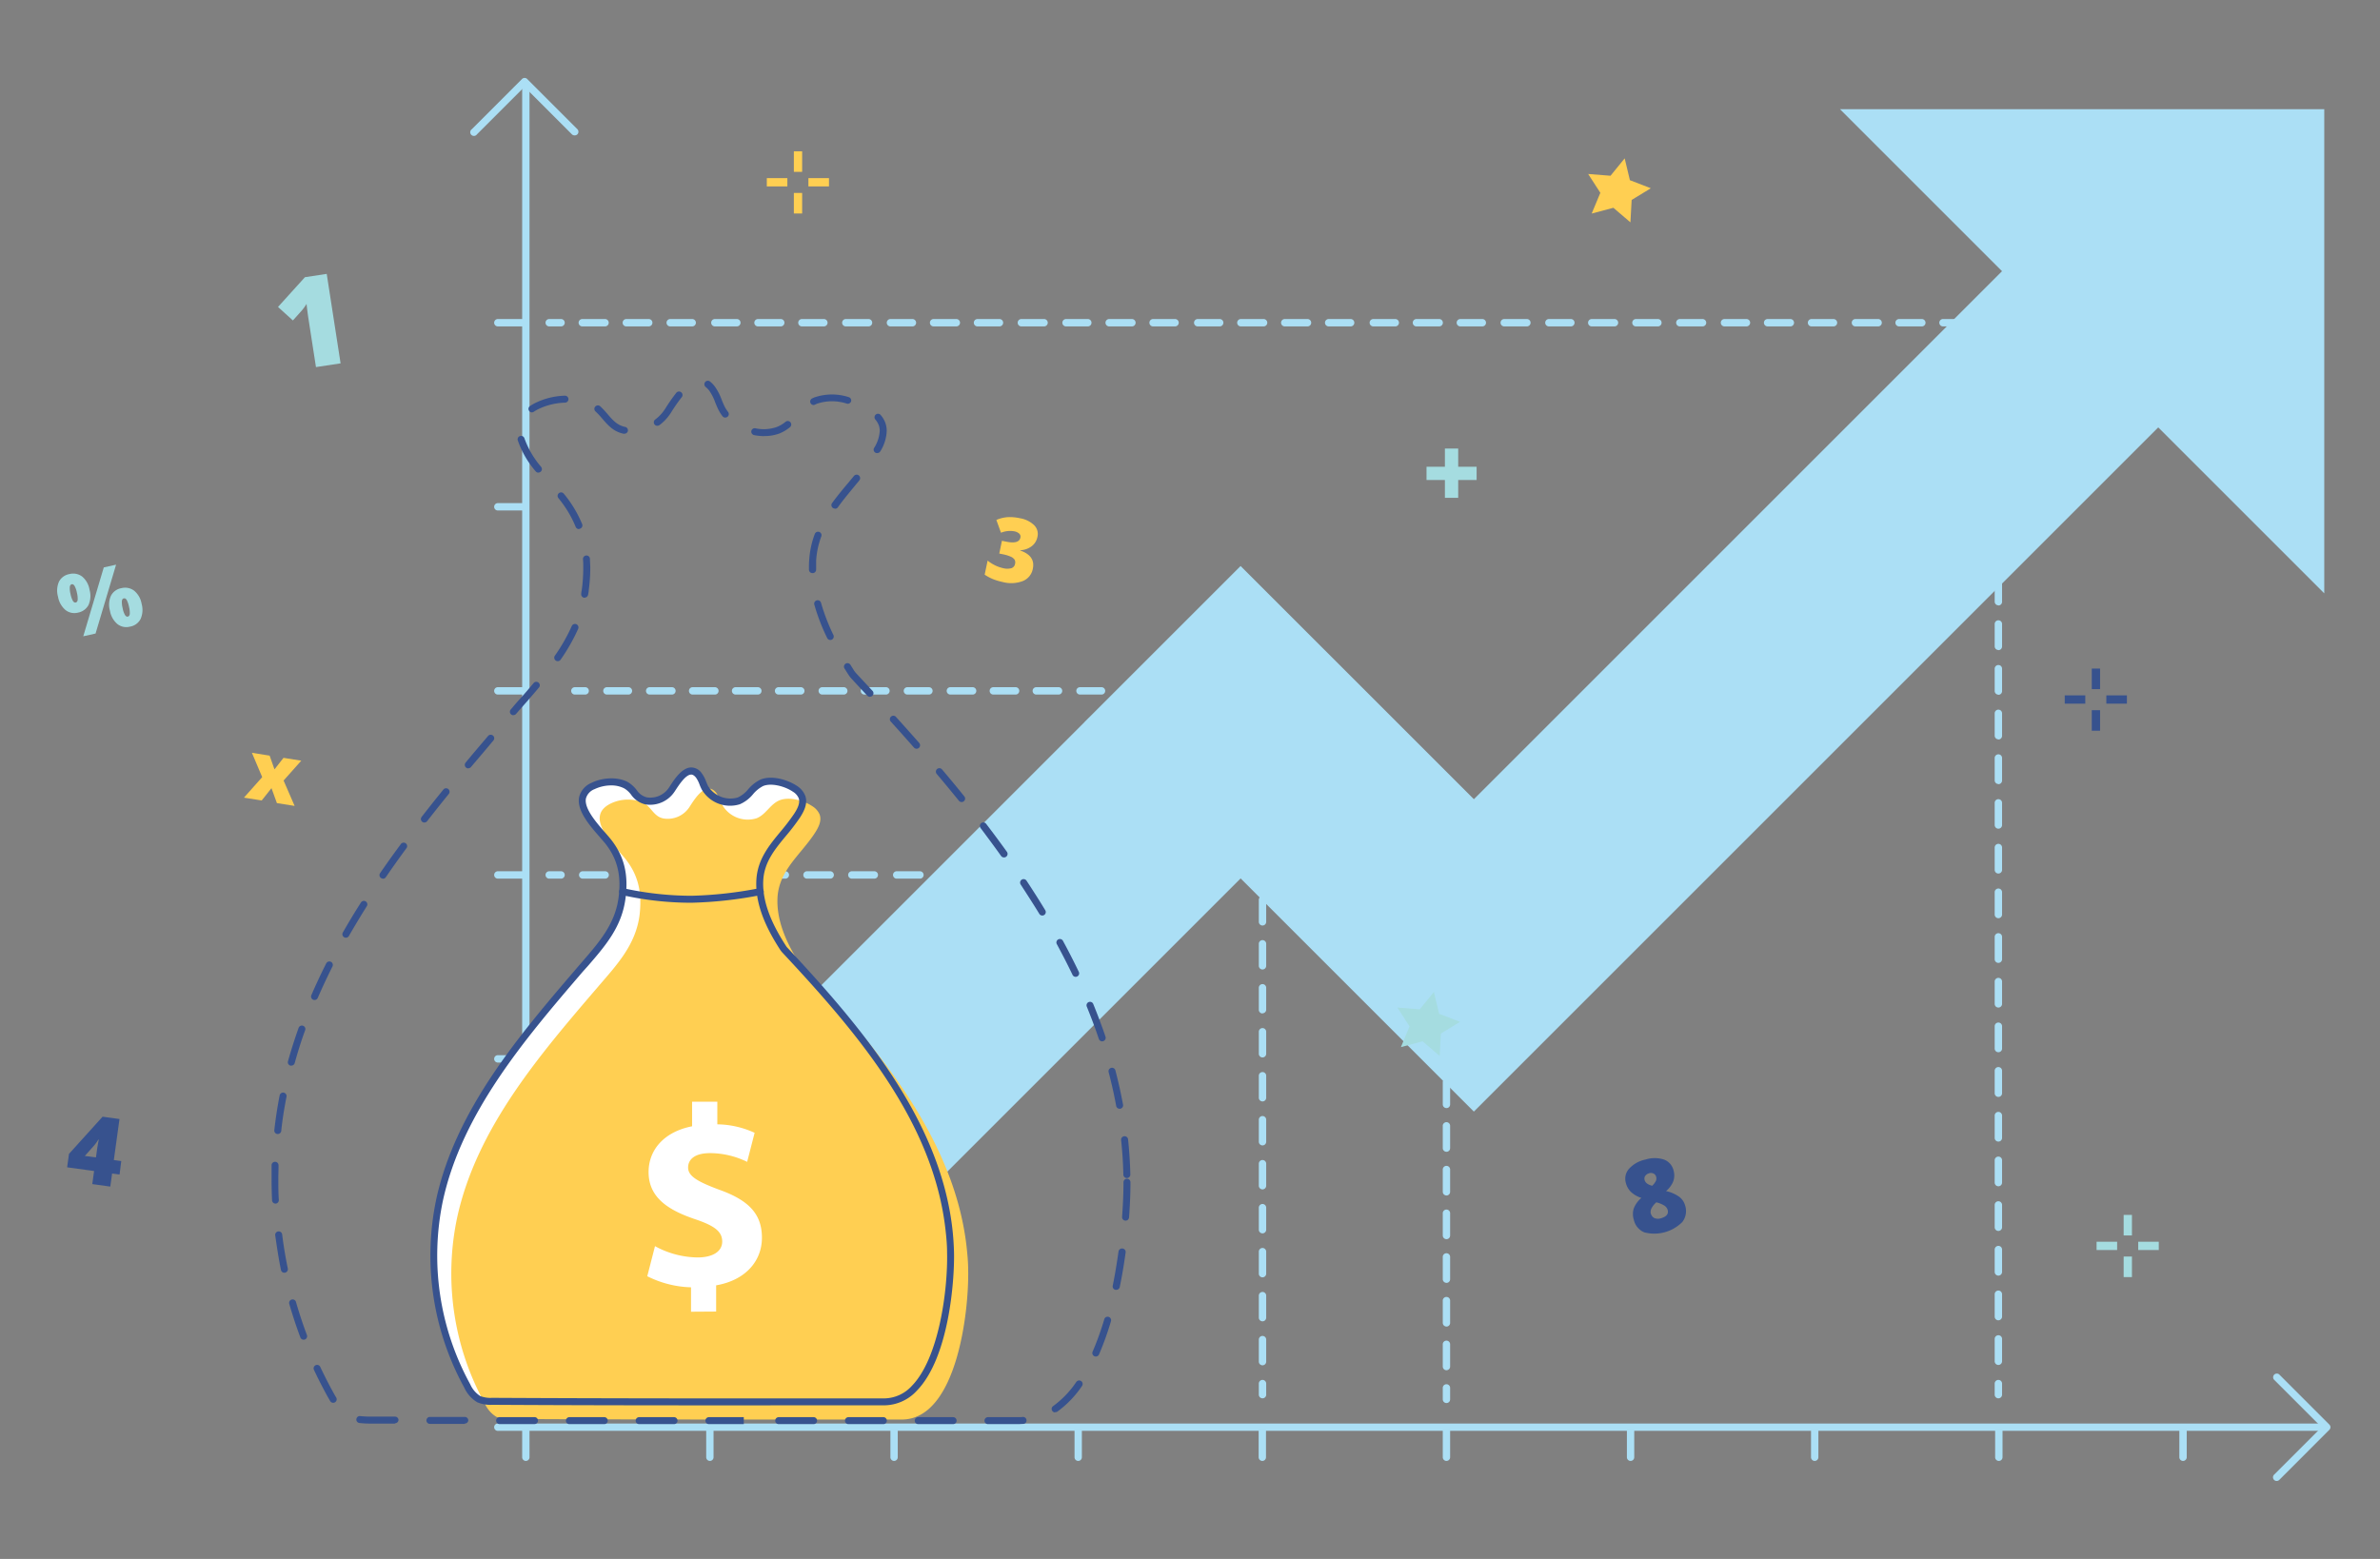
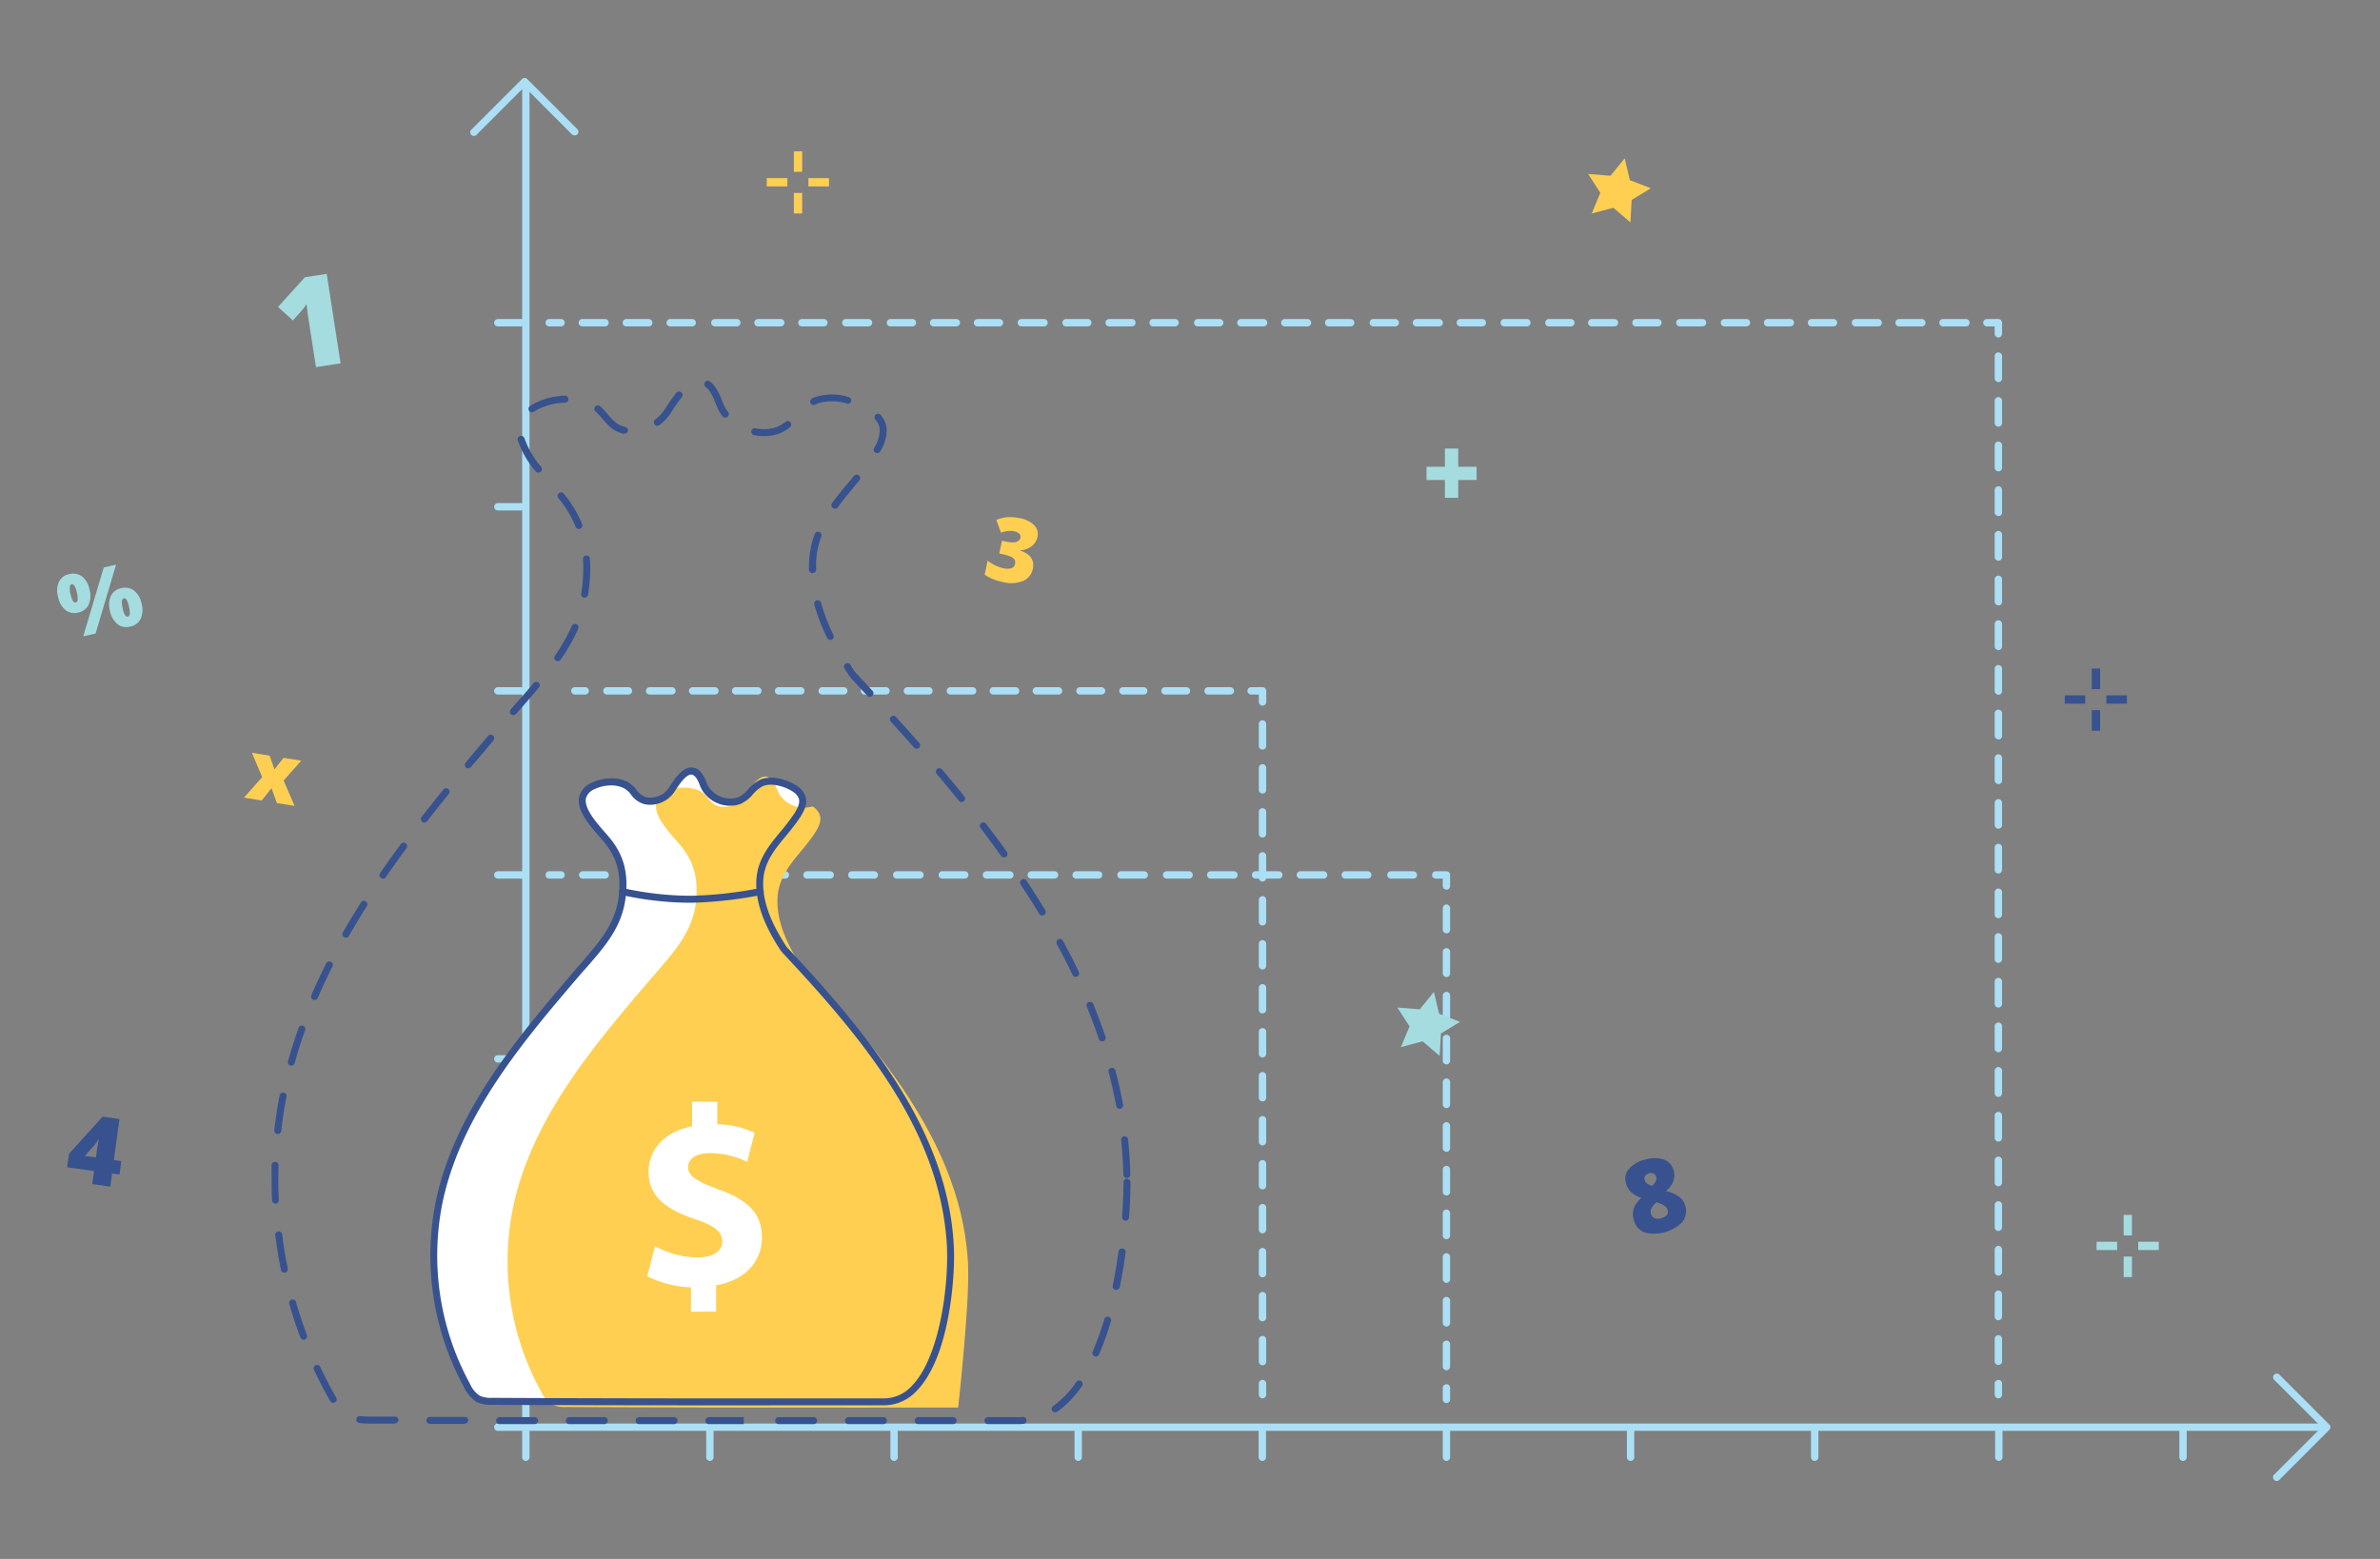
<svg xmlns="http://www.w3.org/2000/svg" id="Layer_1" data-name="Layer 1" viewBox="0 0 580 380">
  <rect x="0" y="0" width="580" height="380" fill="#808080" stroke="none" />
  <defs>
    <style>.cls-1{fill:#abdff5;}.cls-2{fill:#fff;}.cls-3{fill:#ffcf52;}.cls-4{fill:#37528e;}.cls-5{fill:#a5dce0;}</style>
  </defs>
  <title>Artboard 4</title>
  <path class="cls-1" d="M142.72,169.3H140a.9.9,0,0,1,0-1.79h2.7a.9.9,0,0,1,0,1.79Z" />
  <path class="cls-1" d="M299.74,169.3h-5.23a.9.9,0,1,1,0-1.79h5.23a.9.9,0,1,1,0,1.79Zm-10.46,0H284a.9.9,0,1,1,0-1.79h5.24a.9.9,0,0,1,0,1.79Zm-10.47,0h-5.24a.9.9,0,0,1,0-1.79h5.24a.9.9,0,0,1,0,1.79Zm-10.47,0H263.1a.9.9,0,0,1,0-1.79h5.24a.9.9,0,1,1,0,1.79Zm-10.47,0h-5.23a.9.9,0,1,1,0-1.79h5.23a.9.9,0,1,1,0,1.79Zm-10.47,0h-5.23a.9.9,0,1,1,0-1.79h5.23a.9.9,0,1,1,0,1.79Zm-10.47,0H231.7a.9.9,0,1,1,0-1.79h5.23a.9.9,0,1,1,0,1.79Zm-10.46,0h-5.24a.9.9,0,1,1,0-1.79h5.24a.9.9,0,0,1,0,1.79Zm-10.47,0h-5.24a.9.9,0,1,1,0-1.79H216a.9.9,0,0,1,0,1.79Zm-10.47,0h-5.24a.9.9,0,0,1,0-1.79h5.24a.9.9,0,1,1,0,1.79Zm-10.47,0h-5.23a.9.9,0,1,1,0-1.79h5.23a.9.9,0,1,1,0,1.79Zm-10.47,0h-5.23a.9.9,0,1,1,0-1.79h5.23a.9.9,0,1,1,0,1.79Zm-10.47,0h-5.23a.9.9,0,1,1,0-1.79h5.23a.9.9,0,1,1,0,1.79Zm-10.47,0h-5.23a.9.9,0,1,1,0-1.79h5.23a.9.9,0,1,1,0,1.79Zm-10.46,0H148a.9.9,0,1,1,0-1.79h5.24a.9.9,0,0,1,0,1.79Z" />
  <path class="cls-1" d="M307.67,172a.91.91,0,0,1-.9-.9v-1.8H305a.9.9,0,1,1,0-1.79h2.69a.9.9,0,0,1,.9.9v2.69A.9.9,0,0,1,307.67,172Z" />
  <path class="cls-1" d="M307.67,332.8a.9.9,0,0,1-.9-.9v-5.36a.9.9,0,0,1,1.8,0v5.36A.9.9,0,0,1,307.67,332.8Zm0-10.72a.9.9,0,0,1-.9-.9v-5.36a.9.9,0,0,1,1.8,0v5.36A.9.9,0,0,1,307.67,322.08Zm0-10.72a.9.9,0,0,1-.9-.9V305.1a.9.9,0,0,1,1.8,0v5.36A.9.9,0,0,1,307.67,311.36Zm0-10.72a.9.9,0,0,1-.9-.9v-5.36a.9.9,0,0,1,1.8,0v5.36A.9.9,0,0,1,307.67,300.64Zm0-10.72a.9.9,0,0,1-.9-.9v-5.36a.9.9,0,0,1,1.8,0V289A.9.9,0,0,1,307.67,289.92Zm0-10.72a.9.9,0,0,1-.9-.9v-5.36a.9.9,0,0,1,1.8,0v5.36A.9.9,0,0,1,307.67,279.2Zm0-10.72a.9.9,0,0,1-.9-.9v-5.36a.9.9,0,0,1,1.8,0v5.36A.9.9,0,0,1,307.67,268.48Zm0-10.72a.9.9,0,0,1-.9-.9V251.5a.9.9,0,1,1,1.8,0v5.36A.9.9,0,0,1,307.67,257.76Zm0-10.72a.9.9,0,0,1-.9-.9v-5.36a.9.9,0,1,1,1.8,0v5.36A.9.9,0,0,1,307.67,247Zm0-10.72a.9.9,0,0,1-.9-.9v-5.36a.9.9,0,1,1,1.8,0v5.36A.9.9,0,0,1,307.67,236.32Zm0-10.72a.9.9,0,0,1-.9-.9v-5.36a.9.9,0,1,1,1.8,0v5.36A.9.9,0,0,1,307.67,225.6Zm0-10.72a.9.9,0,0,1-.9-.9v-5.36a.9.9,0,1,1,1.8,0V214A.9.9,0,0,1,307.67,214.88Zm0-10.72a.91.91,0,0,1-.9-.9V197.9a.9.9,0,0,1,1.8,0v5.36A.9.9,0,0,1,307.67,204.16Zm0-10.72a.91.91,0,0,1-.9-.9v-5.36a.9.9,0,0,1,1.8,0v5.36A.9.9,0,0,1,307.67,193.44Zm0-10.72a.91.91,0,0,1-.9-.9v-5.36a.9.9,0,0,1,1.8,0v5.36A.9.9,0,0,1,307.67,182.72Z" />
  <path class="cls-1" d="M307.67,340.85a.9.9,0,0,1-.9-.89v-2.7a.9.9,0,0,1,1.8,0V340A.89.89,0,0,1,307.67,340.85Z" />
  <path class="cls-1" d="M136.63,214.17h-2.69a.9.9,0,1,1,0-1.79h2.69a.9.9,0,1,1,0,1.79Z" />
  <path class="cls-1" d="M344.34,214.17h-5.47a.9.9,0,0,1,0-1.79h5.47a.9.9,0,1,1,0,1.79Zm-10.93,0h-5.47a.9.9,0,1,1,0-1.79h5.47a.9.9,0,0,1,0,1.79Zm-10.94,0H317a.9.9,0,1,1,0-1.79h5.46a.9.9,0,1,1,0,1.79Zm-10.93,0h-5.46a.9.9,0,1,1,0-1.79h5.46a.9.9,0,1,1,0,1.79Zm-10.93,0h-5.46a.9.9,0,1,1,0-1.79h5.46a.9.9,0,1,1,0,1.79Zm-10.93,0h-5.47a.9.9,0,0,1,0-1.79h5.47a.9.9,0,1,1,0,1.79Zm-10.93,0h-5.47a.9.9,0,1,1,0-1.79h5.47a.9.9,0,1,1,0,1.79Zm-10.93,0h-5.47a.9.9,0,1,1,0-1.79h5.47a.9.9,0,0,1,0,1.79Zm-10.94,0h-5.46a.9.9,0,1,1,0-1.79h5.46a.9.9,0,1,1,0,1.79Zm-10.93,0h-5.46a.9.9,0,1,1,0-1.79H246a.9.9,0,1,1,0,1.79Zm-10.93,0h-5.47a.9.9,0,0,1,0-1.79H235a.9.9,0,1,1,0,1.79Zm-10.93,0h-5.47a.9.9,0,1,1,0-1.79h5.47a.9.9,0,1,1,0,1.79Zm-10.93,0h-5.47a.9.9,0,1,1,0-1.79h5.47a.9.9,0,0,1,0,1.79Zm-10.94,0h-5.46a.9.9,0,1,1,0-1.79h5.46a.9.9,0,1,1,0,1.79Zm-10.93,0h-5.46a.9.9,0,1,1,0-1.79h5.46a.9.9,0,1,1,0,1.79Zm-10.93,0h-5.47a.9.9,0,0,1,0-1.79h5.47a.9.9,0,1,1,0,1.79Zm-10.93,0H164a.9.9,0,0,1,0-1.79h5.47a.9.9,0,1,1,0,1.79Zm-10.93,0H153a.9.9,0,1,1,0-1.79h5.47a.9.9,0,0,1,0,1.79Zm-10.93,0H142.1a.9.9,0,1,1,0-1.79h5.47a.9.9,0,0,1,0,1.79Z" />
  <path class="cls-1" d="M352.5,216.87a.9.9,0,0,1-.9-.9v-1.8h-1.8a.9.9,0,0,1,0-1.79h2.7a.89.89,0,0,1,.89.9V216A.9.9,0,0,1,352.5,216.87Z" />
  <path class="cls-1" d="M352.5,334a.9.9,0,0,1-.9-.9v-5.32a.9.9,0,1,1,1.79,0v5.32A.89.89,0,0,1,352.5,334Zm0-10.65a.9.9,0,0,1-.9-.9v-5.32a.9.9,0,1,1,1.79,0v5.32A.89.89,0,0,1,352.5,323.36Zm0-10.65a.9.9,0,0,1-.9-.9v-5.32a.9.9,0,1,1,1.79,0v5.32A.89.89,0,0,1,352.5,312.71Zm0-10.65a.89.89,0,0,1-.9-.89v-5.33a.9.9,0,1,1,1.79,0v5.33A.89.89,0,0,1,352.5,302.06Zm0-10.65a.89.89,0,0,1-.9-.89v-5.33a.9.9,0,1,1,1.79,0v5.33A.89.89,0,0,1,352.5,291.41Zm0-10.65a.89.89,0,0,1-.9-.89v-5.33a.9.9,0,1,1,1.79,0v5.33A.89.89,0,0,1,352.5,280.76Zm0-10.65a.89.89,0,0,1-.9-.89v-5.33a.9.9,0,1,1,1.79,0v5.33A.89.89,0,0,1,352.5,270.11Zm0-10.65a.89.89,0,0,1-.9-.89v-5.33a.9.9,0,1,1,1.79,0v5.33A.89.89,0,0,1,352.5,259.46Zm0-10.64a.9.9,0,0,1-.9-.9v-5.33a.9.9,0,0,1,1.79,0v5.33A.9.9,0,0,1,352.5,248.82Zm0-10.65a.9.9,0,0,1-.9-.9v-5.33a.9.9,0,0,1,1.79,0v5.33A.9.9,0,0,1,352.5,238.17Zm0-10.65a.9.9,0,0,1-.9-.9v-5.33a.9.9,0,0,1,1.79,0v5.33A.9.9,0,0,1,352.5,227.52Z" />
  <path class="cls-1" d="M352.5,342a.9.9,0,0,1-.9-.9v-2.69a.9.9,0,1,1,1.79,0v2.69A.89.89,0,0,1,352.5,342Z" />
  <path class="cls-1" d="M136.63,79.56h-2.69a.9.9,0,1,1,0-1.79h2.69a.9.9,0,1,1,0,1.79Z" />
  <path class="cls-1" d="M479,79.56H473.6a.9.9,0,1,1,0-1.79H479a.9.9,0,1,1,0,1.79Zm-10.7,0H462.9a.9.9,0,1,1,0-1.79h5.35a.9.9,0,1,1,0,1.79Zm-10.7,0h-5.34a.9.9,0,1,1,0-1.79h5.34a.9.9,0,1,1,0,1.79Zm-10.69,0h-5.35a.9.9,0,1,1,0-1.79h5.35a.9.9,0,0,1,0,1.79Zm-10.7,0h-5.35a.9.9,0,1,1,0-1.79h5.35a.9.9,0,1,1,0,1.79Zm-10.7,0h-5.35a.9.9,0,0,1,0-1.79h5.35a.9.9,0,1,1,0,1.79Zm-10.7,0h-5.34a.9.9,0,1,1,0-1.79h5.34a.9.9,0,1,1,0,1.79Zm-10.69,0h-5.35a.9.9,0,1,1,0-1.79h5.35a.9.9,0,0,1,0,1.79Zm-10.7,0H388a.9.9,0,1,1,0-1.79h5.35a.9.9,0,1,1,0,1.79Zm-10.7,0h-5.35a.9.9,0,0,1,0-1.79h5.35a.9.9,0,1,1,0,1.79Zm-10.7,0h-5.34a.9.9,0,1,1,0-1.79H372a.9.9,0,1,1,0,1.79Zm-10.69,0h-5.35a.9.9,0,1,1,0-1.79h5.35a.9.9,0,0,1,0,1.79Zm-10.7,0h-5.35a.9.9,0,1,1,0-1.79h5.35a.9.9,0,1,1,0,1.79Zm-10.7,0h-5.35a.9.9,0,0,1,0-1.79h5.35a.9.9,0,1,1,0,1.79Zm-10.69,0h-5.35a.9.9,0,1,1,0-1.79h5.35a.9.9,0,0,1,0,1.79Zm-10.7,0h-5.35a.9.9,0,1,1,0-1.79h5.35a.9.9,0,1,1,0,1.79Zm-10.7,0h-5.35a.9.9,0,1,1,0-1.79h5.35a.9.9,0,1,1,0,1.79Zm-10.7,0h-5.35a.9.9,0,0,1,0-1.79h5.35a.9.9,0,1,1,0,1.79Zm-10.69,0h-5.35a.9.9,0,1,1,0-1.79h5.35a.9.9,0,0,1,0,1.79Zm-10.7,0h-5.35a.9.9,0,1,1,0-1.79h5.35a.9.9,0,1,1,0,1.79Zm-10.7,0h-5.35a.9.9,0,0,1,0-1.79H265a.9.9,0,1,1,0,1.79Zm-10.7,0H249a.9.9,0,1,1,0-1.79h5.34a.9.9,0,1,1,0,1.79Zm-10.69,0h-5.35a.9.9,0,1,1,0-1.79h5.35a.9.9,0,0,1,0,1.79Zm-10.7,0h-5.35a.9.9,0,1,1,0-1.79h5.35a.9.9,0,1,1,0,1.79Zm-10.7,0h-5.35a.9.9,0,0,1,0-1.79h5.35a.9.9,0,1,1,0,1.79Zm-10.7,0h-5.34a.9.9,0,1,1,0-1.79h5.34a.9.9,0,1,1,0,1.79Zm-10.69,0h-5.35a.9.9,0,1,1,0-1.79h5.35a.9.9,0,0,1,0,1.79Zm-10.7,0h-5.35a.9.9,0,1,1,0-1.79h5.35a.9.9,0,1,1,0,1.79Zm-10.7,0h-5.35a.9.9,0,0,1,0-1.79h5.35a.9.9,0,1,1,0,1.79Zm-10.69,0h-5.35a.9.9,0,1,1,0-1.79h5.35a.9.9,0,0,1,0,1.79Zm-10.7,0h-5.35a.9.9,0,1,1,0-1.79H158a.9.9,0,1,1,0,1.79Zm-10.7,0H142a.9.9,0,1,1,0-1.79h5.35a.9.9,0,1,1,0,1.79Z" />
  <path class="cls-1" d="M487,82.26a.9.9,0,0,1-.9-.9v-1.8H484.3a.9.9,0,1,1,0-1.79H487a.9.9,0,0,1,.9.9v2.69A.91.91,0,0,1,487,82.26Z" />
  <path class="cls-1" d="M487,332.72a.9.9,0,0,1-.9-.9v-5.45a.9.9,0,0,1,1.8,0v5.45A.91.91,0,0,1,487,332.72Zm0-10.89a.9.9,0,0,1-.9-.9v-5.45a.9.9,0,0,1,1.8,0v5.45A.91.91,0,0,1,487,321.83Zm0-10.89a.9.9,0,0,1-.9-.9v-5.45a.9.9,0,0,1,1.8,0V310A.91.91,0,0,1,487,310.94Zm0-10.89a.9.9,0,0,1-.9-.9v-5.44a.9.9,0,1,1,1.8,0v5.44A.9.9,0,0,1,487,300.05Zm0-10.89a.9.9,0,0,1-.9-.9v-5.44a.9.9,0,1,1,1.8,0v5.44A.9.9,0,0,1,487,289.16Zm0-10.89a.9.9,0,0,1-.9-.9v-5.44a.9.9,0,0,1,1.8,0v5.44A.9.9,0,0,1,487,278.27Zm0-10.89a.9.9,0,0,1-.9-.9V261a.9.9,0,0,1,1.8,0v5.44A.9.9,0,0,1,487,267.38Zm0-10.89a.9.9,0,0,1-.9-.9v-5.44a.9.9,0,1,1,1.8,0v5.44A.9.9,0,0,1,487,256.49Zm0-10.89a.9.9,0,0,1-.9-.9v-5.44a.9.9,0,1,1,1.8,0v5.44A.9.9,0,0,1,487,245.6Zm0-10.89a.9.9,0,0,1-.9-.9v-5.44a.9.9,0,1,1,1.8,0v5.44A.9.9,0,0,1,487,234.71Zm0-10.89a.9.9,0,0,1-.9-.9v-5.44a.9.9,0,1,1,1.8,0v5.44A.9.9,0,0,1,487,223.82Zm0-10.89a.9.9,0,0,1-.9-.9v-5.44a.9.9,0,1,1,1.8,0V212A.9.9,0,0,1,487,212.93ZM487,202a.9.9,0,0,1-.9-.9V195.7a.9.9,0,1,1,1.8,0v5.44A.9.9,0,0,1,487,202Zm0-10.89a.9.9,0,0,1-.9-.9v-5.44a.9.9,0,1,1,1.8,0v5.44A.9.9,0,0,1,487,191.15Zm0-10.89a.9.9,0,0,1-.9-.9v-5.44a.9.9,0,1,1,1.8,0v5.44A.9.9,0,0,1,487,180.26Zm0-10.89a.9.9,0,0,1-.9-.9V163a.9.9,0,1,1,1.8,0v5.44A.9.9,0,0,1,487,169.37Zm0-10.89a.89.89,0,0,1-.9-.89v-5.45a.9.9,0,1,1,1.8,0v5.45A.9.9,0,0,1,487,158.48Zm0-10.89a.89.89,0,0,1-.9-.89v-5.45a.9.9,0,1,1,1.8,0v5.45A.9.9,0,0,1,487,147.59Zm0-10.89a.89.89,0,0,1-.9-.89v-5.45a.9.9,0,1,1,1.8,0v5.45A.9.9,0,0,1,487,136.7Zm0-10.89a.89.89,0,0,1-.9-.89v-5.45a.9.9,0,1,1,1.8,0v5.45A.9.9,0,0,1,487,125.81Zm0-10.89a.89.89,0,0,1-.9-.89v-5.45a.9.9,0,1,1,1.8,0V114A.9.9,0,0,1,487,114.92ZM487,104a.89.89,0,0,1-.9-.89V97.69a.9.9,0,1,1,1.8,0v5.45A.9.9,0,0,1,487,104Zm0-10.88a.9.9,0,0,1-.9-.9V86.8a.9.9,0,0,1,1.8,0v5.45A.91.91,0,0,1,487,93.15Z" />
  <path class="cls-1" d="M487,340.85a.89.89,0,0,1-.9-.89v-2.7a.9.9,0,0,1,1.8,0V340A.9.9,0,0,1,487,340.85Z" />
  <path class="cls-1" d="M566,348.78H128.15a.89.89,0,0,1-.9-.89V21.33a.9.9,0,1,1,1.79,0V347H566a.9.9,0,1,1,0,1.79Z" />
-   <polygon class="cls-1" points="566.42 26.62 448.4 26.62 487.89 66.1 359.18 194.81 302.33 137.97 264.25 176.04 264.26 176.05 133.94 306.37 172.01 344.44 302.34 214.12 359.16 270.94 359.2 270.9 359.22 270.92 525.96 104.18 566.42 144.63 566.42 26.62" />
  <path class="cls-1" d="M140,33a.91.91,0,0,1-.63-.26L127.81,21.17,116.23,32.75A.9.9,0,1,1,115,31.48l12.21-12.22a.9.9,0,0,1,1.27,0l12.22,12.22a.9.9,0,0,1,0,1.27A.93.93,0,0,1,140,33Z" />
  <path class="cls-1" d="M554.81,361a.9.9,0,0,1-.63-1.53l11.58-11.58-11.58-11.58a.9.9,0,0,1,1.27-1.27l12.21,12.21a.9.9,0,0,1,0,1.27l-12.21,12.22A.93.93,0,0,1,554.81,361Z" />
  <path class="cls-1" d="M128.15,348.78h-6.73a.9.9,0,1,1,0-1.79h6.73a.9.9,0,0,1,0,1.79Z" />
  <path class="cls-1" d="M128.15,303.91h-6.73a.9.9,0,1,1,0-1.79h6.73a.9.9,0,0,1,0,1.79Z" />
  <path class="cls-1" d="M128.15,259h-6.73a.9.9,0,1,1,0-1.79h6.73a.9.9,0,0,1,0,1.79Z" />
  <path class="cls-1" d="M128.15,214.17h-6.73a.9.9,0,1,1,0-1.79h6.73a.9.9,0,0,1,0,1.79Z" />
  <path class="cls-1" d="M128.15,169.3h-6.73a.9.9,0,1,1,0-1.79h6.73a.9.9,0,0,1,0,1.79Z" />
  <path class="cls-1" d="M128.15,124.43h-6.73a.9.9,0,1,1,0-1.79h6.73a.9.9,0,0,1,0,1.79Z" />
  <path class="cls-1" d="M128.15,79.56h-6.73a.9.9,0,1,1,0-1.79h6.73a.9.9,0,0,1,0,1.79Z" />
  <path class="cls-1" d="M128.15,356.11a.9.9,0,0,1-.9-.9v-6.73a.9.9,0,1,1,1.79,0v6.73A.89.89,0,0,1,128.15,356.11Z" />
  <path class="cls-1" d="M173,356.11a.9.9,0,0,1-.9-.9v-6.73a.9.9,0,1,1,1.79,0v6.73A.89.89,0,0,1,173,356.11Z" />
  <path class="cls-1" d="M217.89,356.11a.9.9,0,0,1-.9-.9v-6.73a.9.9,0,1,1,1.79,0v6.73A.89.89,0,0,1,217.89,356.11Z" />
  <path class="cls-1" d="M262.76,356.11a.9.9,0,0,1-.9-.9v-6.73a.9.9,0,1,1,1.79,0v6.73A.89.89,0,0,1,262.76,356.11Z" />
  <path class="cls-1" d="M307.63,356.11a.9.9,0,0,1-.9-.9v-6.73a.9.9,0,1,1,1.79,0v6.73A.89.89,0,0,1,307.63,356.11Z" />
  <path class="cls-1" d="M352.5,356.11a.9.9,0,0,1-.9-.9v-6.73a.9.9,0,1,1,1.79,0v6.73A.89.89,0,0,1,352.5,356.11Z" />
  <path class="cls-1" d="M397.37,356.11a.9.9,0,0,1-.9-.9v-6.73a.9.9,0,1,1,1.79,0v6.73A.89.89,0,0,1,397.37,356.11Z" />
  <path class="cls-1" d="M442.24,356.11a.9.9,0,0,1-.9-.9v-6.73a.9.9,0,0,1,1.8,0v6.73A.9.9,0,0,1,442.24,356.11Z" />
  <path class="cls-1" d="M487.11,356.11a.9.9,0,0,1-.9-.9v-6.73a.9.9,0,0,1,1.8,0v6.73A.9.9,0,0,1,487.11,356.11Z" />
  <path class="cls-1" d="M532,356.11a.9.9,0,0,1-.9-.9v-6.73a.9.9,0,0,1,1.8,0v6.73A.9.9,0,0,1,532,356.11Z" />
  <path class="cls-2" d="M231.69,305.32c0-1.91-.18-3.82-.39-5.72-3.07-26.82-22.39-49.16-40-68a3.83,3.83,0,0,1-.39-.51c-3.15-4.87-6-10.63-5.67-16.6.4-6.65,5.64-10.39,9.05-15.62.9-1.36,1.76-3,1.21-4.56a4.34,4.34,0,0,0-1.71-2c-2.06-1.41-5.7-2.47-8.11-1.46-2.26.95-3.32,3.54-5.61,4.38a7.19,7.19,0,0,1-8.24-3.18,19.31,19.31,0,0,0-1.48-3c-2.49-3.15-5.28,1.42-6.56,3.4a6.31,6.31,0,0,1-6.36,2.8c-2.33-.44-2.95-2.8-4.83-3.8a9.6,9.6,0,0,0-8.08.2c-6.62,3.32,1.1,10.23,3.71,13.54,3.27,4.15,4,8.51,3.38,13.7-1,7.33-5.64,12.16-10.19,17.48-14.08,16.44-29.47,34.3-34.24,56.11a65.71,65.71,0,0,0,6.73,45.4,7.21,7.21,0,0,0,2.81,3.23,7.62,7.62,0,0,0,3.29.52c31.83.17,63.68.15,95.52.14C228.94,341.71,231.92,315.32,231.69,305.32Z" />
-   <path class="cls-3" d="M235.94,309.57c0-1.91-.18-3.82-.39-5.72-3.07-26.82-22.39-49.16-40-68a3.2,3.2,0,0,1-.4-.51c-3.15-4.86-6-10.63-5.67-16.6.4-6.65,5.64-10.39,9.06-15.62.89-1.36,1.76-3,1.21-4.56a4.42,4.42,0,0,0-1.72-2c-2.05-1.41-5.7-2.47-8.11-1.46-2.26.95-3.32,3.54-5.61,4.38a7.19,7.19,0,0,1-8.24-3.18,19.31,19.31,0,0,0-1.48-3c-2.49-3.15-5.28,1.42-6.56,3.4a6.31,6.31,0,0,1-6.36,2.8c-2.33-.44-2.95-2.8-4.83-3.8a9.6,9.6,0,0,0-8.08.2c-6.62,3.32,1.1,10.23,3.71,13.54,3.27,4.15,4,8.51,3.38,13.71-1,7.32-5.64,12.15-10.19,17.47-14.08,16.44-29.47,34.3-34.24,56.11a65.71,65.71,0,0,0,6.73,45.4,7.21,7.21,0,0,0,2.81,3.23,7.64,7.64,0,0,0,3.3.52c31.82.17,63.67.15,95.51.14C233.19,346,236.17,319.57,235.94,309.57Z" />
+   <path class="cls-3" d="M235.94,309.57c0-1.91-.18-3.82-.39-5.72-3.07-26.82-22.39-49.16-40-68a3.2,3.2,0,0,1-.4-.51c-3.15-4.86-6-10.63-5.67-16.6.4-6.65,5.64-10.39,9.06-15.62.89-1.36,1.76-3,1.21-4.56a4.42,4.42,0,0,0-1.72-2a7.19,7.19,0,0,1-8.24-3.18,19.31,19.31,0,0,0-1.48-3c-2.49-3.15-5.28,1.42-6.56,3.4a6.31,6.31,0,0,1-6.36,2.8c-2.33-.44-2.95-2.8-4.83-3.8a9.6,9.6,0,0,0-8.08.2c-6.62,3.32,1.1,10.23,3.71,13.54,3.27,4.15,4,8.51,3.38,13.71-1,7.32-5.64,12.15-10.19,17.47-14.08,16.44-29.47,34.3-34.24,56.11a65.71,65.71,0,0,0,6.73,45.4,7.21,7.21,0,0,0,2.81,3.23,7.64,7.64,0,0,0,3.3.52c31.82.17,63.67.15,95.51.14C233.19,346,236.17,319.57,235.94,309.57Z" />
  <path class="cls-4" d="M187.78,342.57c-22.44,0-45.26,0-67.79-.14a8.39,8.39,0,0,1-3.67-.61,8,8,0,0,1-3.18-3.58,66.89,66.89,0,0,1-6.81-46c4.78-21.88,20.38-40.09,34.14-56.16l.28-.33,1.18-1.37c4.11-4.74,8-9.21,8.82-15.65.69-5.35-.3-9.38-3.21-13.07-.37-.48-.88-1-1.41-1.66-2.39-2.72-5.65-6.45-5-9.7a5.09,5.09,0,0,1,3-3.47c2.35-1.19,6.15-1.64,8.86-.2a7.52,7.52,0,0,1,2.16,1.94,4.27,4.27,0,0,0,2.42,1.78,5.44,5.44,0,0,0,5.49-2.42l.13-.2c1.1-1.71,2.94-4.56,5.17-4.66a3.13,3.13,0,0,1,2.64,1.4,7.92,7.92,0,0,1,1.09,2.07c.16.38.31.75.48,1.08a6.39,6.39,0,0,0,7.2,2.78,7.16,7.16,0,0,0,2.55-2,9.26,9.26,0,0,1,3-2.37c2.69-1.13,6.6,0,8.92,1.55a5.1,5.1,0,0,1,2,2.4c.68,1.91-.34,3.84-1.3,5.32a51.37,51.37,0,0,1-3.41,4.46c-2.7,3.26-5.25,6.35-5.52,10.74-.37,6.16,3,12.13,5.54,16.08a2.38,2.38,0,0,0,.31.4c17.86,19.12,37.17,41.76,40.23,68.52.22,1.92.35,3.86.4,5.79h0c.15,6.64-1.18,25.63-9.07,33.71a10.9,10.9,0,0,1-8,3.56H187.78ZM149,191.45a9.46,9.46,0,0,0-4.11.91,3.4,3.4,0,0,0-2.1,2.28c-.47,2.43,2.6,5.93,4.63,8.25.55.62,1.06,1.22,1.47,1.73,3.21,4.08,4.31,8.5,3.55,14.33-.9,7-4.94,11.62-9.21,16.56L142,236.87l-.28.33c-13.63,15.91-29.08,33.95-33.77,55.41a65.22,65.22,0,0,0,6.64,44.81,6.49,6.49,0,0,0,2.44,2.87,6.89,6.89,0,0,0,2.93.44c29.09.16,58.69.15,87.31.14h8.2a9.24,9.24,0,0,0,6.74-3.05c6.65-6.8,8.8-23.53,8.59-32.48h0c0-1.88-.17-3.77-.39-5.64-3-26.25-21.3-47.76-39.79-67.55a5.91,5.91,0,0,1-.49-.63c-2.68-4.16-6.21-10.45-5.8-17.12.3-4.94,3.14-8.38,5.9-11.71a51.57,51.57,0,0,0,3.29-4.31c.75-1.15,1.55-2.62,1.12-3.81a3.42,3.42,0,0,0-1.4-1.58c-1.93-1.32-5.26-2.23-7.29-1.38a7.92,7.92,0,0,0-2.45,2,8.57,8.57,0,0,1-3.2,2.43,8,8,0,0,1-9.28-3.58,11.19,11.19,0,0,1-.55-1.24,6.81,6.81,0,0,0-.85-1.66c-.62-.78-1.08-.76-1.23-.75-1.36.06-3,2.64-3.82,3.88l-.13.2a7.14,7.14,0,0,1-7.23,3.17,5.82,5.82,0,0,1-3.4-2.34,5.9,5.9,0,0,0-1.67-1.54A6.8,6.8,0,0,0,149,191.45Z" />
  <path class="cls-2" d="M168.4,319.74v-5.95a25.24,25.24,0,0,1-10.66-2.7l1.88-7.33A22.14,22.14,0,0,0,170,306.51c3.57,0,6-1.37,6-3.88s-2-3.89-6.65-5.46c-6.71-2.26-11.29-5.39-11.29-11.47,0-5.52,3.89-9.85,10.6-11.16v-6h6.15v5.52a22.49,22.49,0,0,1,9.09,2.07l-1.82,7.08a20.78,20.78,0,0,0-9-2.13c-4.08,0-5.39,1.76-5.39,3.51,0,2.07,2.19,3.39,7.52,5.39,7.46,2.64,10.47,6.09,10.47,11.73s-3.95,10.35-11.16,11.6v6.39Z" />
  <path class="cls-4" d="M168.51,220.05a77.62,77.62,0,0,1-17-1.89.85.85,0,1,1,.41-1.65,77.49,77.49,0,0,0,16.57,1.84,97.79,97.79,0,0,0,16.61-1.85.85.85,0,0,1,.34,1.67A100,100,0,0,1,168.51,220.05Z" />
  <path class="cls-4" d="M206.77,347.14a.85.85,0,1,1,0-1.7h8.5a.85.85,0,0,1,0,1.7Zm-8.5,0h-8.5a.85.85,0,1,1,0-1.7h8.5a.85.85,0,0,1,0,1.7Zm25.5,0a.85.85,0,1,1,0-1.7h8.5a.85.85,0,0,1,0,1.7Zm-42.51,0h-8.5a.85.85,0,1,1,0-1.7h8.5v1.7Zm59.51,0a.85.85,0,1,1,0-1.7H248c.42,0,.84,0,1.25-.05a.84.84,0,0,1,.91.78.85.85,0,0,1-.77.92c-.46,0-.93.05-1.39.05Zm-76.51,0h-8.5a.85.85,0,0,1,0-1.7h8.5a.85.85,0,1,1,0,1.7Zm-17,0h0l-8.5,0a.85.85,0,1,1,0-1.7h0l8.5,0a.85.85,0,0,1,0,1.7Zm-17,0h0l-8.51,0a.86.86,0,0,1-.84-.86.85.85,0,0,1,.85-.85h0l8.5,0a.85.85,0,1,1,0,1.7Zm-17-.06h0l-8.5,0a.84.84,0,0,1-.84-.85.85.85,0,0,1,.85-.85h0l8.5,0a.86.86,0,0,1,.85.86A.85.85,0,0,1,113.26,347Zm-17-.07h0l-5.68,0a24.85,24.85,0,0,1-2.92-.14.85.85,0,1,1,.21-1.68,25.7,25.7,0,0,0,2.72.12l5.68,0a.83.83,0,0,1,.84.85A.85.85,0,0,1,96.25,346.93Zm160.87-2.73a.83.83,0,0,1-.69-.36.84.84,0,0,1,.21-1.18,23.24,23.24,0,0,0,5.64-5.88.86.86,0,0,1,1.19-.21.85.85,0,0,1,.21,1.18,24.93,24.93,0,0,1-6.07,6.3A.88.88,0,0,1,257.12,344.2ZM81.2,341.94a.86.86,0,0,1-.73-.41l-.71-1.24c-1.14-2.08-2.24-4.22-3.25-6.38a.85.85,0,0,1,1.54-.72c1,2.12,2.07,4.24,3.2,6.28.22.39.44.79.68,1.18a.86.86,0,0,1-.29,1.17A.88.88,0,0,1,81.2,341.94Zm185.85-11.28a.83.83,0,0,1-.34-.07.84.84,0,0,1-.44-1.12,70.78,70.78,0,0,0,2.84-7.9.85.85,0,0,1,1.05-.58.86.86,0,0,1,.58,1.06,71.66,71.66,0,0,1-2.91,8.1A.85.85,0,0,1,267.05,330.66ZM74,326.56a.85.85,0,0,1-.8-.55c-1-2.66-1.9-5.39-2.69-8.13a.85.85,0,1,1,1.63-.47c.78,2.69,1.67,5.39,2.65,8a.86.86,0,0,1-.49,1.1A1,1,0,0,1,74,326.56ZM272,314.4l-.17,0a.84.84,0,0,1-.66-1c.55-2.67,1-5.48,1.41-8.34a.87.87,0,0,1,1-.73.85.85,0,0,1,.73,1c-.4,2.9-.88,5.74-1.44,8.45A.85.85,0,0,1,272,314.4Zm-202.7-4.16a.85.85,0,0,1-.83-.67c-.57-2.79-1-5.64-1.4-8.45a.85.85,0,0,1,1.69-.22c.35,2.78.81,5.58,1.38,8.32a.86.86,0,0,1-.66,1Zm205-12.7h-.06a.86.86,0,0,1-.79-.91c.22-3,.34-5.88.34-8.45a.85.85,0,0,1,.85-.85h0a.85.85,0,0,1,.85.85c0,2.61-.12,5.58-.34,8.57A.86.86,0,0,1,274.29,297.54ZM67.15,293.39a.85.85,0,0,1-.85-.81c-.08-1.71-.12-3.44-.12-5.15,0-1.13,0-2.28,0-3.41a.85.85,0,1,1,1.7.05c0,1.11-.05,2.24-.05,3.36,0,1.68,0,3.39.12,5.07a.85.85,0,0,1-.81.89Zm207.46-6.23a.85.85,0,0,1-.85-.83c-.06-2.8-.25-5.63-.54-8.41a.85.85,0,1,1,1.69-.18c.3,2.83.48,5.7.55,8.55a.85.85,0,0,1-.83.87ZM67.69,276.42H67.6a.84.84,0,0,1-.75-.94c.32-2.84.75-5.68,1.3-8.47a.85.85,0,0,1,1.67.33c-.54,2.74-1,5.54-1.28,8.33A.85.85,0,0,1,67.69,276.42Zm205.16-6.15a.86.86,0,0,1-.84-.7c-.5-2.73-1.12-5.5-1.84-8.23a.85.85,0,0,1,1.65-.43c.72,2.77,1.35,5.58,1.86,8.35a.84.84,0,0,1-.68,1ZM71,259.75a.91.91,0,0,1-.23,0,.85.85,0,0,1-.59-1.05c.75-2.7,1.63-5.44,2.59-8.15a.85.85,0,0,1,1.09-.51.84.84,0,0,1,.51,1.08c-1,2.67-1.81,5.38-2.55,8A.85.85,0,0,1,71,259.75Zm197.6-5.91a.86.86,0,0,1-.81-.58c-.88-2.62-1.88-5.28-2.95-7.91a.85.85,0,0,1,1.57-.65c1.09,2.67,2.1,5.36,3,8a.86.86,0,0,1-.8,1.13ZM76.66,243.76a1,1,0,0,1-.34-.07.85.85,0,0,1-.44-1.12c1.1-2.56,2.32-5.16,3.62-7.74a.86.86,0,0,1,1.15-.38.85.85,0,0,1,.37,1.14c-1.28,2.56-2.49,5.13-3.58,7.65A.87.87,0,0,1,76.66,243.76Zm185.48-5.65a.85.85,0,0,1-.77-.49c-1.19-2.48-2.48-5-3.85-7.53a.85.85,0,0,1,1.49-.81c1.38,2.54,2.69,5.1,3.89,7.61a.83.83,0,0,1-.4,1.13A.8.8,0,0,1,262.14,238.11ZM84.29,228.57a.8.8,0,0,1-.42-.11.85.85,0,0,1-.32-1.16c1.37-2.4,2.85-4.86,4.41-7.31a.84.84,0,1,1,1.43.9c-1.53,2.44-3,4.88-4.36,7.26A.86.86,0,0,1,84.29,228.57ZM254,223.17a.86.86,0,0,1-.72-.41c-1.43-2.36-3-4.76-4.54-7.15a.85.85,0,1,1,1.42-.94c1.59,2.41,3.13,4.83,4.57,7.21a.85.85,0,0,1-.73,1.29Zm-160.67-9a.83.83,0,0,1-.48-.15.85.85,0,0,1-.22-1.19c1.55-2.26,3.22-4.59,5-7a.85.85,0,1,1,1.36,1c-1.71,2.34-3.37,4.66-4.91,6.91A.86.86,0,0,1,93.36,214.2ZM244.66,209a.85.85,0,0,1-.7-.36c-1.59-2.23-3.29-4.52-5-6.81a.86.86,0,0,1,.16-1.19.85.85,0,0,1,1.19.16c1.76,2.3,3.47,4.61,5.08,6.85a.86.86,0,0,1-.2,1.19A.82.82,0,0,1,244.66,209Zm-141.24-8.5a.85.85,0,0,1-.67-1.37c1.66-2.14,3.44-4.38,5.3-6.67a.84.84,0,0,1,1.19-.13.86.86,0,0,1,.13,1.2c-1.85,2.28-3.63,4.51-5.28,6.64A.83.83,0,0,1,103.42,200.49Zm130.92-5a.86.86,0,0,1-.66-.31c-1.72-2.13-3.54-4.33-5.41-6.54a.86.86,0,0,1,.1-1.2.85.85,0,0,1,1.2.1c1.88,2.22,3.71,4.43,5.43,6.57a.84.84,0,0,1-.66,1.38Zm-120.23-8.2a.86.86,0,0,1-.65-1.4c1.64-2,3.43-4.08,5.48-6.5a.85.85,0,1,1,1.3,1.1c-2,2.41-3.84,4.54-5.48,6.49A.84.84,0,0,1,114.11,187.27Zm109.26-4.79a.85.85,0,0,1-.64-.29c-1.8-2.05-3.65-4.12-5.65-6.33a.85.85,0,1,1,1.26-1.15c2,2.22,3.86,4.3,5.67,6.36a.85.85,0,0,1-.64,1.41Zm-98.26-8.17a.89.89,0,0,1-.55-.2.84.84,0,0,1-.09-1.2l.72-.85c.65-.76,1.31-1.51,2-2.26,1-1.12,1.92-2.22,2.85-3.33a.85.85,0,0,1,1.2-.1.83.83,0,0,1,.1,1.19c-.94,1.12-1.9,2.23-2.87,3.35l-2,2.26-.72.84A.85.85,0,0,1,125.11,174.31ZM212,169.86a.86.86,0,0,1-.62-.27q-2-2.13-3.93-4.22a8.82,8.82,0,0,1-.75-1l-.9-1.42a.85.85,0,0,1,1.45-.9l.88,1.4a5.63,5.63,0,0,0,.57.72l3.93,4.23a.84.84,0,0,1-.63,1.42Zm-76.08-8.7a.81.81,0,0,1-.49-.15.85.85,0,0,1-.21-1.18,43.16,43.16,0,0,0,4.12-7.23.85.85,0,1,1,1.56.68,45.49,45.49,0,0,1-4.28,7.52A.85.85,0,0,1,135.88,161.16ZM202.35,156a.86.86,0,0,1-.77-.48,48.81,48.81,0,0,1-3.11-8.06.85.85,0,1,1,1.63-.46,48.55,48.55,0,0,0,3,7.78.86.86,0,0,1-.4,1.14A.9.9,0,0,1,202.35,156Zm-59.86-10.3h-.14a.85.85,0,0,1-.7-1c0-.32.09-.64.14-1a40.48,40.48,0,0,0,.35-5.22c0-.71,0-1.42-.06-2.1a.85.85,0,1,1,1.69-.11c0,.72.08,1.46.08,2.21a42.08,42.08,0,0,1-.38,5.43c0,.35-.09.69-.14,1A.86.86,0,0,1,142.49,145.67Zm55.5-6a.85.85,0,0,1-.85-.83c0-.18,0-.37,0-.55,0-.58,0-1.17.06-1.75a21.76,21.76,0,0,1,1.34-6.35.85.85,0,1,1,1.59.59,20.44,20.44,0,0,0-1.24,5.87c0,.54,0,1.09,0,1.64,0,.17,0,.35,0,.52a.85.85,0,0,1-.83.86Zm-56.91-10.73a.87.87,0,0,1-.79-.54,26.68,26.68,0,0,0-3.9-6.62c-.1-.14-.21-.27-.33-.42a.85.85,0,0,1,1.32-1.07l.35.43a28.79,28.79,0,0,1,4.14,7,.84.84,0,0,1-.47,1.1A.71.71,0,0,1,141.08,128.94Zm62.38-5a.87.87,0,0,1-.5-.16.85.85,0,0,1-.18-1.19c1.26-1.72,2.65-3.41,4-5l1.34-1.62a.85.85,0,0,1,1.32,1.07l-1.35,1.64c-1.39,1.69-2.71,3.28-3.94,5A.83.83,0,0,1,203.46,124Zm-72.25-8.76a.86.86,0,0,1-.67-.32,23.26,23.26,0,0,1-4.38-7.61.85.85,0,0,1,1.63-.47,22,22,0,0,0,4.09,7,.85.85,0,0,1-.14,1.19A.89.89,0,0,1,131.21,115.19Zm82.54-4.76a.8.8,0,0,1-.42-.11.84.84,0,0,1-.31-1.16,8.64,8.64,0,0,0,1.37-4.14,4.21,4.21,0,0,0-.23-1.38,4.78,4.78,0,0,0-.84-1.4.85.85,0,0,1,.1-1.2.84.84,0,0,1,1.19.09,6.25,6.25,0,0,1,1.15,1.93,5.85,5.85,0,0,1,.33,2,10.11,10.11,0,0,1-1.6,5A.84.84,0,0,1,213.75,110.43Zm-27.51-4.14a13.1,13.1,0,0,1-2.47-.25.87.87,0,0,1-.67-1,.84.84,0,0,1,1-.66,9.66,9.66,0,0,0,5.13-.29,7.8,7.8,0,0,0,2.19-1.28.85.85,0,1,1,1.07,1.32,9.38,9.38,0,0,1-2.68,1.56A10.41,10.41,0,0,1,186.24,106.29Zm-34.06-.58-.16,0c-2.5-.48-3.89-2.1-5.24-3.67a17.45,17.45,0,0,0-1.65-1.76.84.84,0,0,1-.06-1.2.85.85,0,0,1,1.2-.07,21.57,21.57,0,0,1,1.8,1.92c1.21,1.41,2.36,2.74,4.27,3.11a.85.85,0,0,1,.67,1A.84.84,0,0,1,152.18,105.71Zm8-1.94a.85.85,0,0,1-.51-1.53A9.66,9.66,0,0,0,162,99.79l.22-.34a44,44,0,0,1,2.59-3.7.85.85,0,0,1,1.33,1.07,38.63,38.63,0,0,0-2.49,3.55l-.22.35a11.34,11.34,0,0,1-2.69,2.88A.8.8,0,0,1,160.21,103.77Zm16.57-2a.84.84,0,0,1-.67-.33,9.66,9.66,0,0,1-.91-1.41c-.34-.65-.62-1.33-.89-2a11.74,11.74,0,0,0-1.47-2.87,5.64,5.64,0,0,0-.84-.85.86.86,0,0,1-.13-1.2.83.83,0,0,1,1.19-.13,6.62,6.62,0,0,1,1.11,1.13,13.2,13.2,0,0,1,1.72,3.28c.26.65.51,1.26.81,1.84a7.71,7.71,0,0,0,.76,1.16.85.85,0,0,1-.68,1.37Zm-47.1-1.27a.83.83,0,0,1-.71-.38.84.84,0,0,1,.24-1.18,12.45,12.45,0,0,1,1.36-.78,17.51,17.51,0,0,1,7.14-1.73.85.85,0,0,1,0,1.7,16,16,0,0,0-6.43,1.55,9.38,9.38,0,0,0-1.18.68A.83.83,0,0,1,129.68,100.51Zm68.63-1.79a.85.85,0,0,1-.37-1.61l.5-.23a13.21,13.21,0,0,1,8.41-.09.84.84,0,0,1,.6,1,.85.85,0,0,1-1,.6,11.67,11.67,0,0,0-7.31,0l-.41.19A.85.85,0,0,1,198.31,98.72Z" />
  <rect class="cls-5" x="517.53" y="296.14" width="2.02" height="5.01" />
  <rect class="cls-5" x="517.53" y="306.29" width="2.02" height="5.01" />
  <rect class="cls-5" x="510.93" y="302.68" width="5.01" height="2.02" />
  <rect class="cls-5" x="521.08" y="302.68" width="5.01" height="2.02" />
  <rect class="cls-3" x="193.46" y="36.88" width="2.02" height="5.01" />
  <rect class="cls-3" x="193.46" y="47.03" width="2.02" height="5.01" />
  <rect class="cls-3" x="186.87" y="43.42" width="5.01" height="2.02" />
  <rect class="cls-3" x="197.01" y="43.42" width="5.01" height="2.02" />
  <polygon class="cls-5" points="346.69 253.83 341.4 255.24 343.5 250.19 340.54 245.6 345.99 246.03 349.44 241.79 350.71 247.11 355.81 249.08 351.14 251.93 350.84 257.39 346.69 253.83" />
  <polygon class="cls-3" points="393.18 50.65 387.89 52.05 390 47 387.03 42.41 392.48 42.84 395.93 38.6 397.2 43.92 402.3 45.89 397.63 48.74 397.33 54.2 393.18 50.65" />
  <rect class="cls-4" x="509.76" y="162.97" width="2.02" height="5.01" />
  <rect class="cls-4" x="509.76" y="173.11" width="2.02" height="5.01" />
  <rect class="cls-4" x="503.17" y="169.5" width="5.01" height="2.02" />
  <rect class="cls-4" x="513.31" y="169.5" width="5.01" height="2.02" />
  <path class="cls-5" d="M21.82,143.75a5.52,5.52,0,0,1-.24,3.71A3.64,3.64,0,0,1,19,149.33a3.47,3.47,0,0,1-3.07-.66,5.48,5.48,0,0,1-1.79-3.22,5.42,5.42,0,0,1,.24-3.68,3.54,3.54,0,0,1,2.55-1.84,3.63,3.63,0,0,1,3.12.63A5.31,5.31,0,0,1,21.82,143.75Zm-4.63,1.06a5.81,5.81,0,0,0,.57,1.66c.21.32.44.45.7.39s.42-.27.47-.64a5.81,5.81,0,0,0-.19-1.75,5.43,5.43,0,0,0-.57-1.65c-.2-.32-.43-.46-.69-.4s-.42.28-.47.66A5.49,5.49,0,0,0,17.19,144.81Zm11.1-7.17-5,16.79-3,.67,5-16.79Zm6.22,9.54a5.42,5.42,0,0,1-.25,3.7,3.55,3.55,0,0,1-2.6,1.87,3.49,3.49,0,0,1-3.07-.65,5.43,5.43,0,0,1-1.79-3.21,5.36,5.36,0,0,1,.24-3.68,3.52,3.52,0,0,1,2.54-1.84,3.65,3.65,0,0,1,3.13.63A5.28,5.28,0,0,1,34.51,147.18Zm-4.62,1.07a5.25,5.25,0,0,0,.57,1.66c.21.32.44.45.7.39s.45-.31.47-.73a6.13,6.13,0,0,0-.19-1.66,6.56,6.56,0,0,0-.52-1.59c-.21-.37-.45-.53-.75-.46s-.42.28-.47.66A5.92,5.92,0,0,0,29.89,148.25Z" />
  <path class="cls-5" d="M352.12,117h-4.48v-3.23h4.48v-4.43h3.24v4.43h4.49V117h-4.49v4.35h-3.24Z" />
  <path class="cls-4" d="M29.14,286.3l-1.82-.25-.44,3.19-4.39-.61.44-3.19-6.57-.9.45-3.27L25,272.2l4.12.57-1.38,10,1.81.25Zm-5.75-4.18.26-1.92c.05-.36.13-.84.24-1.45a7.41,7.41,0,0,1,.2-.95l-.13,0a12,12,0,0,1-1.09,1.5l-2.2,2.47Z" />
  <path class="cls-4" d="M401,282.65a7.36,7.36,0,0,1,4.51,0,3.74,3.74,0,0,1,2.34,2.7,4.27,4.27,0,0,1-.07,2.58,6,6,0,0,1-1.77,2.4,8.83,8.83,0,0,1,3.26,1.43,4,4,0,0,1,1.4,2.12,4.34,4.34,0,0,1-.7,4,9.65,9.65,0,0,1-9.27,2.51,4.33,4.33,0,0,1-2.55-3.1,4.55,4.55,0,0,1,0-2.74A6.5,6.5,0,0,1,400,292a6.74,6.74,0,0,1-2.52-1.44,4.57,4.57,0,0,1-1.24-2.14,3.67,3.67,0,0,1,.71-3.48A7.42,7.42,0,0,1,401,282.65Zm.87,3.36a1.54,1.54,0,0,0-.92.61,1.17,1.17,0,0,0-.17,1c.18.68.8,1.15,1.85,1.42a4.3,4.3,0,0,0,.91-1.19,1.5,1.5,0,0,0,.06-1,1.16,1.16,0,0,0-.66-.8A1.51,1.51,0,0,0,401.83,286Zm.48,9.9a1.51,1.51,0,0,0,.83,1,2.24,2.24,0,0,0,1.55.06c1.38-.37,1.94-1.06,1.67-2.07a1.91,1.91,0,0,0-.76-1,6.35,6.35,0,0,0-2-.82,4.91,4.91,0,0,0-1.2,1.51A1.93,1.93,0,0,0,402.31,295.91Z" />
  <path class="cls-3" d="M252.82,130.87a3.73,3.73,0,0,1-1.38,2.26,5.05,5.05,0,0,1-2.82,1l0,.06c2.49.86,3.52,2.33,3.08,4.43a4,4,0,0,1-2.4,3,8,8,0,0,1-4.95.25,14.58,14.58,0,0,1-2.25-.66,12.06,12.06,0,0,1-2.14-1.13l.72-3.43a9.49,9.49,0,0,0,1.89,1.19,8.89,8.89,0,0,0,1.87.65,4,4,0,0,0,2.06,0,1.32,1.32,0,0,0,.87-1.07,1.38,1.38,0,0,0-.12-1,2.18,2.18,0,0,0-.94-.73,9.12,9.12,0,0,0-1.85-.57l-.94-.19.65-3.11,1,.2c2.1.44,3.26.12,3.49-.95a1,1,0,0,0-.28-1,2.41,2.41,0,0,0-1.19-.56,5.89,5.89,0,0,0-3.25.35l-1.13-3.12a8.48,8.48,0,0,1,2.73-.68,11.14,11.14,0,0,1,3,.26A6.48,6.48,0,0,1,252,128,3,3,0,0,1,252.82,130.87Z" />
  <path class="cls-5" d="M83,88.57l-6,.91L75.21,77.94c-.22-1.4-.38-2.69-.5-3.86a13.5,13.5,0,0,1-1.16,1.61l-2.17,2.42-3.63-3.29,6.56-7.25,5.31-.81Z" />
  <path class="cls-3" d="M63.9,189.43l-2.51-5.93,4.32.69,1.18,3.35,2.2-2.81,4.33.69-4.31,4.84,2.69,6.19-4.32-.69-1.32-3.64-2.38,3-4.33-.69Z" />
</svg>